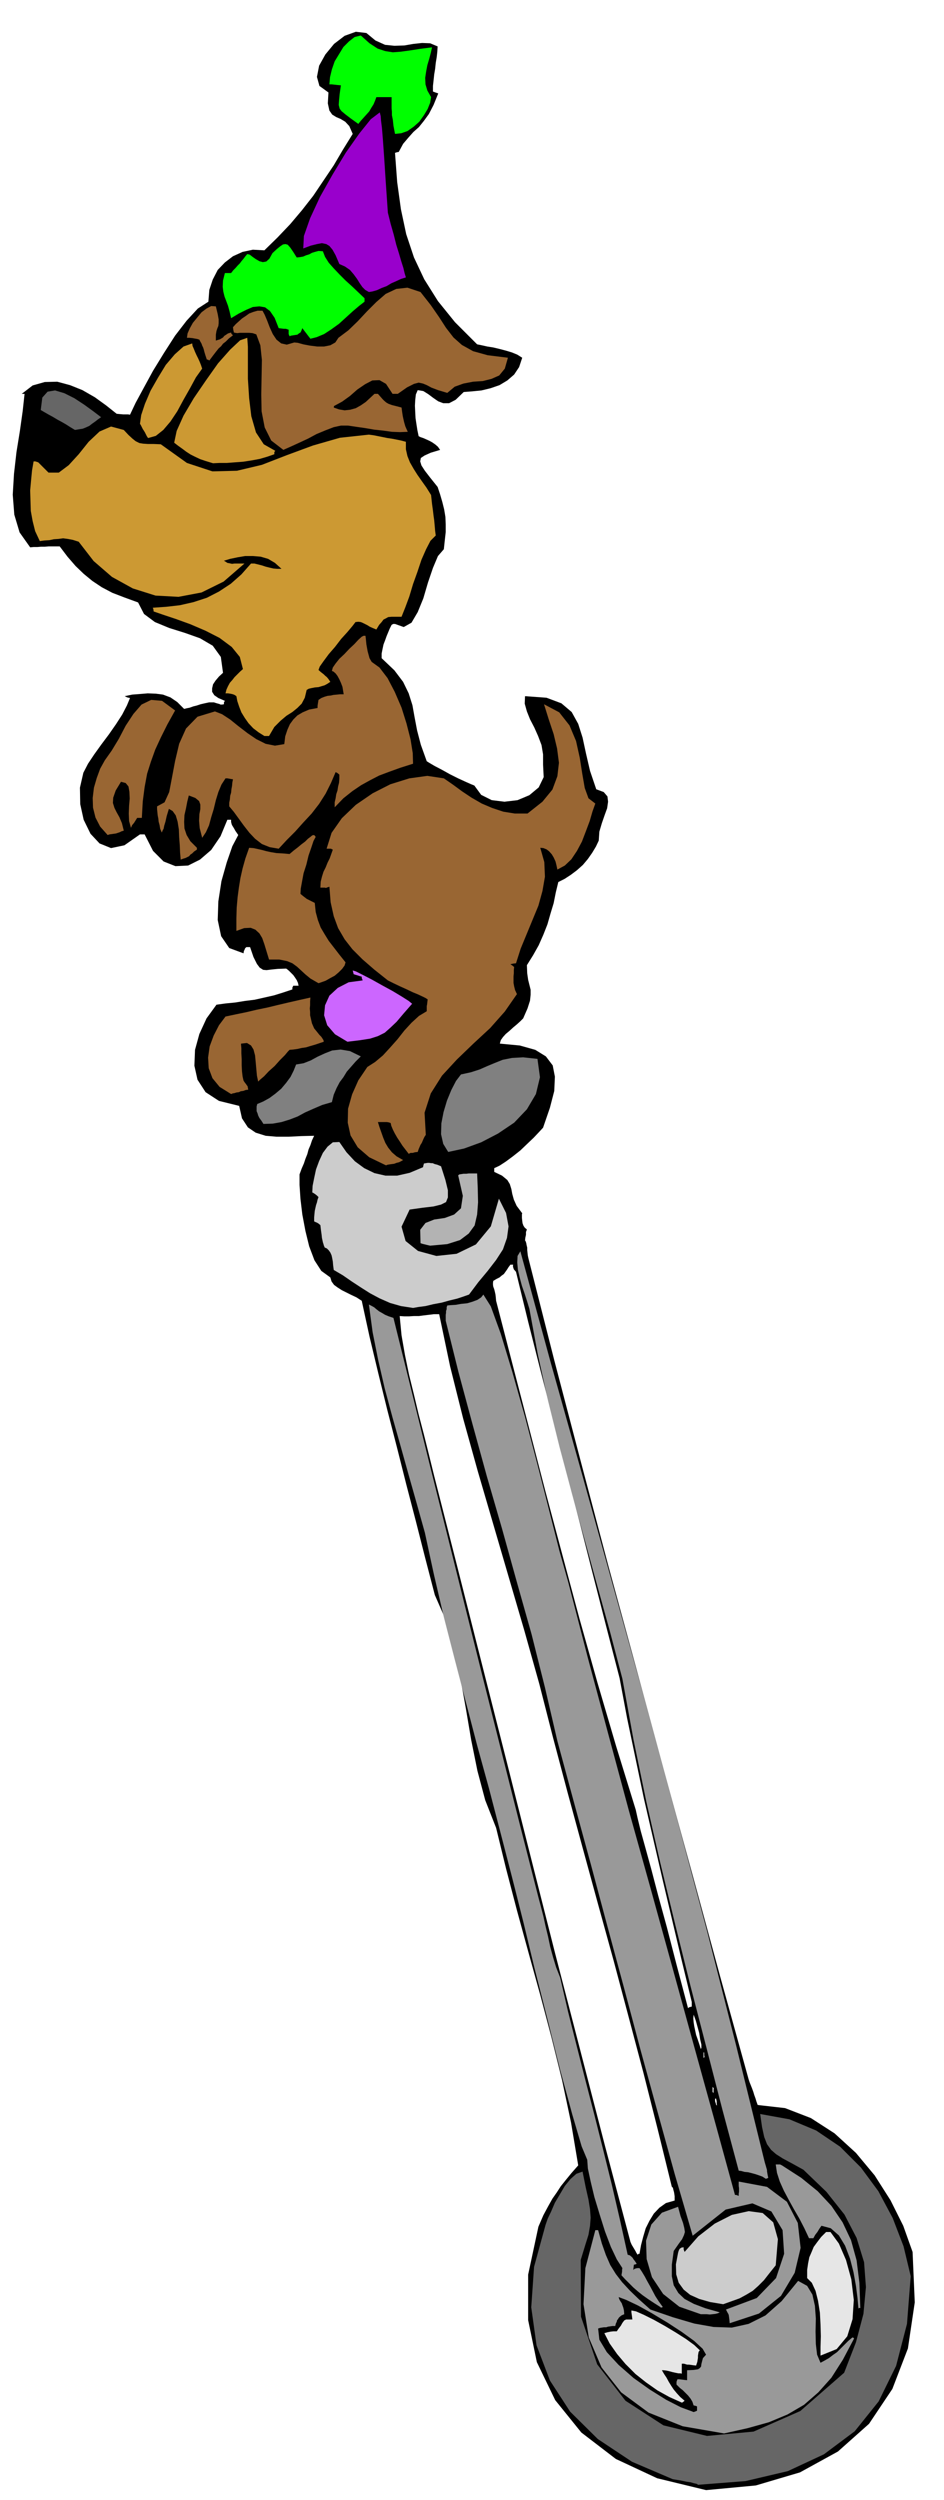
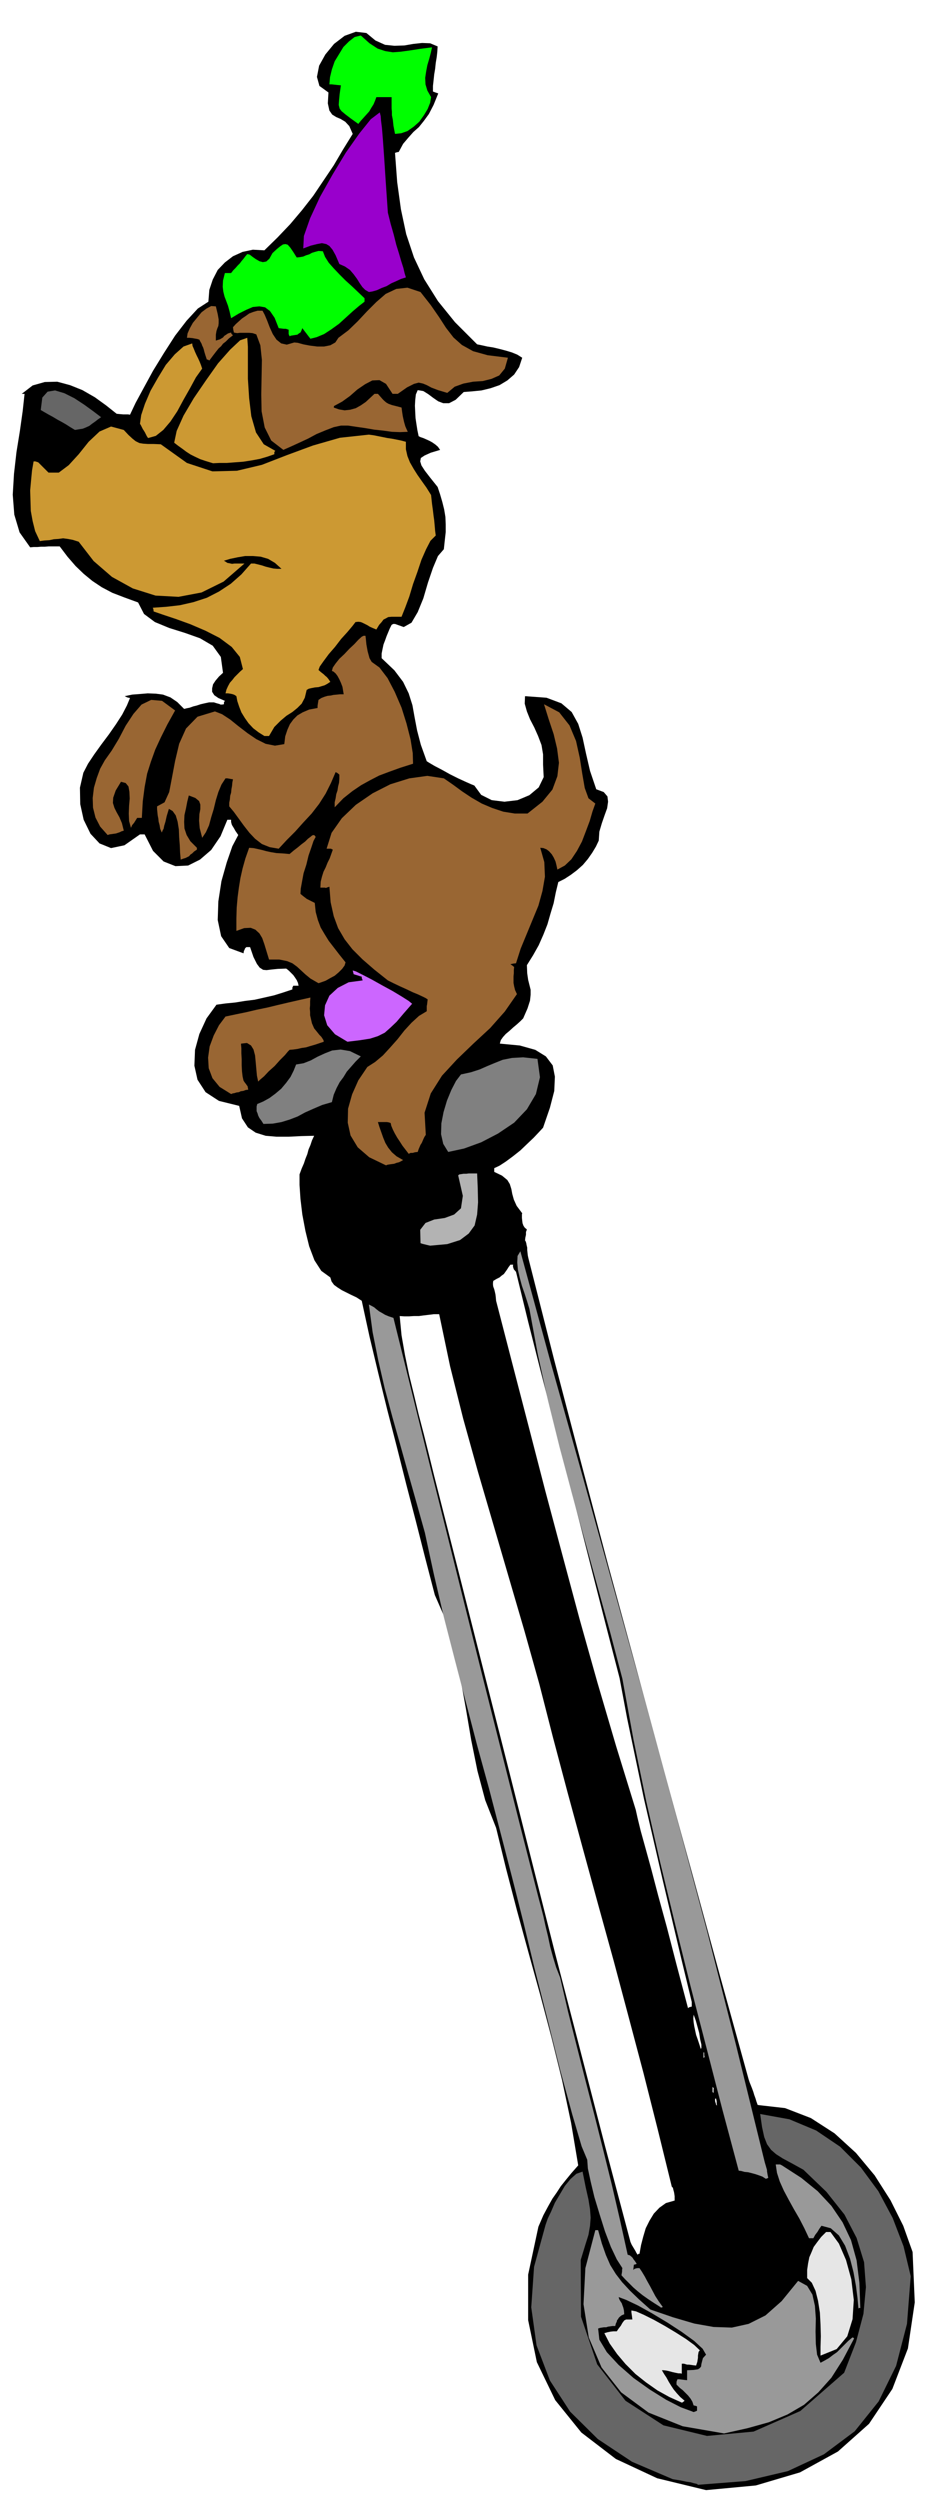
<svg xmlns="http://www.w3.org/2000/svg" width="490.455" height="1297.584" fill-rule="evenodd" stroke-linecap="round" preserveAspectRatio="none" viewBox="0 0 3035 8030">
  <style>.brush1{fill:#000}.pen1{stroke:none}.brush2{fill:#666}.brush3{fill:#999}.brush5{fill:#ccc}.brush7{fill:#963}.brush8{fill:gray}.brush10{fill:#c93}.brush11{fill:#0f0}</style>
  <path d="m2270 7998-157-38-133-62-111-85-84-104-59-122-28-135v-146l33-154 16-37 15-28 14-25 14-20 13-20 16-20 18-22 22-25-23-137-29-137-34-137-36-136-38-137-37-135-35-134-32-131-35-89-25-94-20-99-17-100-18-100-20-96-27-90-35-80-31-119-30-118-31-119-30-119-31-120-29-118-28-117-25-115-17-11-17-8-16-8-14-7-14-9-11-8-8-11-4-13-29-21-22-34-17-45-12-49-10-53-6-50-3-45v-34l7-19 7-16 5-15 6-15 4-15 6-14 5-15 7-15-41 1-41 2h-39l-35-3-32-10-25-17-19-29-9-40-65-16-43-28-26-40-10-45 2-51 14-51 23-50 32-44 29-4 31-3 31-5 32-4 31-7 31-7 29-9 30-10v-6l3-6h17l-2-9-4-9-6-9-5-7-8-8-6-6-6-5-3-2-27 1-20 2-16 2-11-1-11-7-9-12-11-22-11-32h-12l-4 4-2 5-2 4-1 7-46-17-26-38-11-52 2-60 10-65 17-60 18-52 19-36-9-13-5-9-5-8-2-4-2-8v-7h-12l-22 53-30 44-36 31-38 19-41 2-38-15-34-34-27-53h-15l-50 35-43 9-37-15-29-31-22-45-11-50-1-53 11-48 15-29 20-30 23-32 24-32 23-33 20-31 15-29 10-24-9-2-8-4 24-5 26-2 24-2 26 1 23 3 24 9 22 15 22 22 8-2 10-2 11-4 12-3 12-4 13-3 14-3h16l6 2 7 2 4 1 4 2h5l6-1v-6l3-5-21-9-13-9-7-11v-11l3-13 8-12 11-13 13-12-7-51-26-36-41-24-48-17-51-16-46-19-35-26-19-37-44-16-39-15-34-18-30-20-28-23-26-25-26-30-25-33h-36l-12 1h-12l-12 1h-12l-11 1-34-48-17-57-5-64 4-67 8-70 11-68 9-64 6-55h-9l35-27 39-11 40-1 41 11 40 16 40 23 36 26 34 27 10 1 11 1h16l6 1 18-38 26-48 30-55 35-57 36-56 37-48 36-39 34-22 3-38 11-33 16-31 23-24 26-20 31-14 33-7 37 2 42-41 41-43 38-45 36-46 33-49 33-49 30-51 31-50-11-25-13-14-15-9-14-6-13-8-9-13-5-23 2-35-29-21-8-29 7-36 20-36 28-34 34-26 36-13 34 4 29 24 31 14 30 3 32-1 29-5 28-3 26 1 24 10-1 17-2 18-3 18-2 19-3 18-2 19-2 18v18l8 3 9 3-15 37-15 29-16 22-16 20-18 16-16 18-17 20-14 26-6 1-6 2 7 94 12 87 17 80 25 75 33 70 44 70 55 68 71 71 15 3 18 4 19 3 21 5 19 5 20 6 17 7 16 10-10 30-16 24-22 19-25 15-29 10-29 7-30 3-27 2-26 25-21 11h-19l-16-6-16-11-16-12-16-10-18-3-6 14-2 18-1 18 1 21 1 19 3 20 3 19 4 19 6 3 9 3 9 4 11 5 9 5 10 7 8 7 7 10-30 9-20 9-12 8-2 11 4 13 11 17 17 22 24 30 8 24 7 24 6 24 4 24 1 24v25l-3 27-3 28-19 22-16 38-16 47-15 51-18 44-20 34-25 14-28-10h-6l-5 3-6 12-5 12-5 12-5 14-5 13-3 14-3 15v15l41 39 28 37 18 37 12 38 7 39 8 42 12 46 19 53 8 5 17 10 23 12 27 15 26 13 24 11 18 8 10 4 22 30 34 17 41 5 42-5 38-16 30-25 16-33-2-40v-33l-5-30-11-29-12-27-14-27-10-25-7-25 1-24 69 5 48 18 33 28 21 38 14 44 11 51 13 56 20 59 24 9 12 14 2 17-3 21-8 22-9 26-8 27-2 29-9 19-12 20-14 20-16 19-19 17-20 15-20 13-20 10-8 33-7 35-10 33-10 35-13 33-15 34-18 32-20 32 1 26 3 21 4 16 4 16v16l-2 19-8 25-14 32-9 9-11 10-12 10-12 11-12 10-9 10-7 10-3 11 64 6 50 14 34 21 22 29 7 36-2 46-14 54-22 64-13 14-17 18-21 20-22 21-24 19-23 17-20 13-17 8v12l25 12 17 14 8 13 5 16 3 16 5 18 9 20 18 24-1 3v12l1 9 1 8 3 8 4 6 7 6-3 8v9l-2 9-1 9 2 3 2 6 1 6 2 8v8l1 9 1 9 2 9 83 327 86 328 87 329 90 330 89 329 91 331 90 331 92 332 3 9 4 10 4 10 4 11 3 10 4 11 3 10 4 11 88 10 83 32 76 49 69 63 60 72 51 80 41 82 30 84 7 162-22 148-50 130-75 112-100 89-122 67-142 42-160 15zm-220-756 3-3h3l5-28 7-27 8-27 12-24 14-23 18-19 21-15 28-8v-14l-1-7-1-6-2-7-1-5-2-4-2-1-45-183-46-182-48-181-48-180-50-181-49-179-49-180-47-177-44-172-48-171-50-171-50-171-50-171-47-169-42-168-35-167h-17l-16 2-17 2-15 2h-16l-16 1h-15l-15-1 6 62 11 63 13 63 16 65 15 63 17 65 16 64 16 65 78 306 78 308 78 307 78 309 78 308 80 308 80 309 82 309 4 9 6 10 3 5 3 5 3 6 4 6zm162-792 4-3 8-2v-15l-32-132-31-131-31-131-30-130-30-130-27-129-27-129-24-128-43-166-42-164-42-165-42-162-42-164-42-162-41-162-39-160-7-8-2-6-1-5 1-4h-9l-6 8-5 8-5 7-5 7-7 5-7 6-10 5-10 6-1 6v7l1 6 3 8 2 8 2 9 1 9 1 11 52 201 53 204 53 205 55 206 55 205 58 206 60 204 63 204 6 27 10 41 15 54 19 69 22 84 28 102 31 120 37 140zm50 160 1-1 2-2-1-6v-8l-1-1h-1v18zm29 110h1l2 3v-13l1-1-2-4-2-2v17zm11 38v2l3 3-1-9v-5l-1-5-1-4-3 1v7l1 4 2 6zm-49-177 2-3v-11l-4-17-3-20-6-22-5-18-5-14-2-5-1 12 1 12 2 13 3 14 3 14 5 14 5 15 5 16z" class="pen1 brush1" />
  <path d="m2244 7981-2-2-2-1-4-1-5-1-10-3-14-2-19-4-25-4-131-56-110-73-89-88-65-100-43-113-17-122 9-130 37-135 7-20 11-23 12-28 16-27 16-27 18-22 19-17 20-7 10 50 9 40 5 31 2 27-2 26-5 29-11 35-14 46 1 182 52 153 91 117 122 79 140 34 150-14 150-66 141-123 38-98 24-91 8-86-6-80-24-78-39-75-58-73-74-71-38-21-28-15-22-14-16-14-13-18-9-23-7-32-6-42 94 17 86 36 77 52 67 67 56 76 46 86 35 91 23 96-12 153-35 135-56 114-77 96-99 74-116 54-136 32-153 12z" class="pen1 brush2" />
  <path d="m2328 7816-133-23-110-44-88-65-63-80-41-96-17-107 6-116 32-122h9l12 43 13 37 14 32 18 29 20 26 25 27 29 28 37 33 73 25 68 20 62 11 59 2 54-12 54-27 52-46 53-65 29 16 17 28 8 36 3 41-1 42 1 40 4 34 11 26 13-7 14-8 13-10 13-9 12-12 12-12 12-12 13-11h3l3 3-36 68-37 58-42 47-46 40-53 31-60 25-68 19-76 17z" class="pen1 brush3" />
  <path d="m2227 7746-38-14-47-24-53-33-52-37-48-42-38-41-24-40-4-36 6-2 6-1 7-1h7l6-2 7-1 7-1h9l2-8 3-6 1-5 3-3 2-4 4-4 5-4 9-4-1-12-2-9-3-8-2-6-4-6-3-5-2-5-1-4 24 9 38 18 45 25 50 30 46 30 40 29 27 25 11 19-10 11-3 11-2 8-1 8-4 5-6 4-14 2-21 1v32l-9-1-8-1-8-1h-6l-3 8v9l4 4 7 7 9 7 9 9 8 8 8 10 6 10 4 12 5 1 6 2v14l-7 3-3 1h-3l-1-1z" class="pen1 brush1" />
  <path d="m2192 7717-40-18-38-21-37-26-34-27-32-32-27-32-24-34-17-33 10-3 10-2 9-1h11l6-9 7-9 5-9 6-8 6-3h20l-1-9-1-7-1-7v-6l15 3 25 11 32 16 36 20 35 21 33 21 26 19 18 17-4 5-1 6-1 6v7l-1 6-1 7-2 6-2 6-9-1-7-1-7-1h-6l-10-3h-7v32l-5-1h-6l-10-2-9-2-11-3-9-2-9-1h-5l7 12 8 12 7 13 8 13 8 12 10 12 11 12 14 12-6 5-3 1zm446-151v-28l1-34-1-38-2-38-6-38-8-32-12-26-15-15v-26l3-21 4-20 7-16 7-17 11-15 13-17 16-16h14l27 37 23 53 17 62 8 66-4 62-17 55-34 41-52 21z" class="pen1" style="fill:#e6e6e6" />
-   <path d="m2346 7462-1-11-1-8-1-7-1-3-4-7-4-8 99-37 62-64 26-78-5-76-36-60-61-26-86 20-106 84-58-199-55-199-55-200-53-199-54-200-53-198-54-198-53-196-40-172-43-171-48-170-47-169-49-169-46-167-45-167-41-165v-19l1-6v-6l2-6v-6l2-6 11-1 16-1 17-3 20-2 17-5 16-6 12-8 7-9 24 38 32 88 37 122 41 145 40 153 38 149 33 130 28 99 63 243 66 246 66 245 69 247 68 246 68 247 68 246 68 248h4l8 3v-7l1-6v-12l-1-7v-14l91 17 64 48 35 68 9 80-19 80-44 74-71 57-94 31zm-93-29-69-24-52-41-36-54-17-58-2-59 17-52 34-38 52-19 8 30 8 22 4 16 2 13-3 10-6 13-11 15-16 23-6 44v37l6 29 15 25 20 19 30 16 37 14 46 13-6 3-8 2-9 1-9 1-10-1h-19z" class="pen1 brush3" />
  <path d="m2760 7416-3-34-5-39-8-45-11-43-16-42-20-33-26-23-30-8-7 10-6 10-7 9-6 11h-14l-15-32-16-31-18-31-16-29-16-30-13-29-9-28-4-27h14l6 3 62 40 53 43 44 47 36 53 27 57 18 65 9 72 3 81h-5l-1 3zm-637-6-22-14-18-12-17-12-15-12-15-13-13-13-13-13-12-13 1-6 1-6v-6l1-5-18-28-19-40-19-50-17-54-17-56-12-50-9-42-2-28-18-43-30-102-39-143-41-164-42-165-35-145-27-107-12-47-36-139-36-138-38-138-36-138-36-138-35-136-32-137-29-134-26-93-26-92-26-93-26-92-25-93-21-91-18-90-12-89 8 4 9 5 7 6 9 7 9 5 10 6 12 5 15 5 57 230 57 231 58 232 58 233 58 232 59 234 59 234 60 235 8 30 8 31 7 32 8 33 7 33 9 33 10 33 13 33 25 108 28 111 28 110 29 112 28 111 28 113 26 112 25 113 7 2 6 5 3 3 3 5 4 5 6 9-4 2-5 1-1 8-1 9 3-3 5-2 5-1h7l8 12 9 15 8 15 9 16 8 15 9 17 11 17 13 18-6 2-2-2z" class="pen1 brush3" />
-   <path d="m2325 7401-42-7-35-10-29-13-21-17-16-22-8-27-1-32 7-37 2-7 2-4 1-2 3-2 3-2 7-1v7l3 8 44-50 53-41 55-28 54-12 45 6 34 30 15 54-7 84-20 25-18 23-18 18-18 16-20 12-22 12-25 9-28 10z" class="pen1 brush5" />
  <path d="m2462 6998-11-7-11-4-12-4-11-3-12-3-11-1-11-3-8-1-53-198-51-198-51-197-49-197-48-198-45-197-41-198-36-197-39-148-41-148-41-149-41-149-40-150-37-149-33-149-27-146-7-23-8-25-9-26-7-26-6-26-2-23 1-21 9-15 98 359 102 363 101 363 102 366 99 365 98 366 93 366 90 367 3 12 3 10 2 7 2 7v4l1 6 1 6 2 9-4 2-4 1z" class="pen1 brush3" />
-   <path d="m1328 4201-39-6-35-10-34-15-30-16-30-19-29-19-29-20-29-17-2-15-1-12-2-11-2-9-4-9-5-7-6-6-7-3-3-7-1-4-2-6-1-5-2-9-1-10-2-14-2-17-6-5-5-3-5-2-4-2v-13l1-11 1-10 2-9 2-9 3-9 2-9 3-8-5-5-5-4-6-4-4-2 1-21 5-25 6-28 10-27 12-26 15-20 17-14 21-1 23 33 27 29 30 22 33 16 35 8h38l40-9 43-18 1-5 2-7 6-1 6-1h5l6 1h5l7 3 8 2 12 5 14 44 8 33v23l-6 15-16 8-24 6-34 4-43 6-26 55 13 46 40 32 59 16 65-7 62-30 48-58 26-89 23 46 8 43-5 37-13 37-22 34-27 35-30 36-30 40-17 6-21 7-25 6-25 7-27 5-25 6-23 3-17 3z" class="pen1 brush5" />
  <path d="m1383 4001-9-2-8-2-8-2-6-2-1-43 17-22 28-11 34-5 30-11 22-20 6-40-15-66 4-3 7-1 6-1h9l8-1h27l2 48 1 45-3 39-8 35-19 26-28 21-41 13-55 5z" class="pen1" style="fill:#b3b3b3" />
  <path d="m1241 3743-54-26-37-32-23-38-9-41 1-45 13-46 20-45 29-43 25-16 25-21 23-25 24-27 22-28 23-25 24-22 25-15v-17l1-4 1-9 1-8-6-4-10-5-15-7-17-7-21-10-20-9-21-10-18-9-44-35-38-33-32-32-25-32-21-36-14-38-10-45-4-50-6 2-5 2-4-1h-14l1-19 4-16 5-16 7-14 6-15 7-14 5-14 5-14-6-3h-14l16-51 33-47 45-43 54-37 57-29 61-19 58-8 53 8 29 20 30 22 30 20 33 19 33 14 36 12 37 6h41l48-38 32-39 16-43 5-43-6-46-11-46-16-48-15-48 49 26 33 42 21 50 12 54 8 51 8 46 12 33 22 17-9 25-9 31-12 32-13 34-16 30-18 27-21 20-24 13-3-14-3-12-6-13-6-10-9-10-8-6-10-4-10-1 13 46 2 47-8 46-13 47-19 46-19 46-19 46-15 47-9 1-9 2 6 4 6 5-1 10v10l-1 10v21l2 11 3 12 6 13-39 56-47 53-54 50-53 51-48 52-36 57-20 62 4 71-4 6-3 6-3 7-3 7-4 6-3 7-3 7-3 9-9 1-7 2h-7l-6 3-10-13-10-13-9-14-8-12-8-14-6-12-5-12-2-9-6-2-6-1h-29l5 16 6 17 6 17 7 17 9 15 12 15 15 13 21 12-7 4-6 3-8 2-8 3-8 1-7 1-6 1-5 2z" class="pen1 brush7" />
  <path d="m1441 3700-16-26-7-31 1-35 7-36 11-37 14-34 15-29 16-21 32-7 28-9 25-11 24-10 25-10 30-6 36-2 46 5 8 59-13 54-29 49-41 43-52 35-54 28-55 20-51 11z" class="pen1 brush8" />
  <path d="m1059 3633-5-3h-4v-23h2l5 1 5 1 5 1v4l1 6 1 5 1 5h-6l-5 3z" class="pen1 brush1" />
  <path d="m847 3610-7-11-6-8-4-8-2-7-3-7v-15l2-8 19-8 20-11 19-14 19-16 16-19 14-19 10-20 8-20 24-4 23-9 22-12 24-11 23-9 27-3 30 5 35 17-17 17-14 16-14 16-11 18-12 16-10 19-9 21-6 24-31 9-28 12-27 12-24 13-26 10-26 8-28 5-30 1z" class="pen1 brush8" />
  <path d="m743 3514-37-23-23-28-12-32-2-34 5-36 13-35 17-33 21-28 33-7 34-7 34-8 34-7 33-8 34-8 35-8 36-8-1 12v13l-1 10 1 12v10l3 13 3 13 7 16 9 11 8 10 6 6 4 6 3 5 1 5-15 5-15 5-14 4-13 4-14 2-13 3-14 2-12 1-5 5-10 12-16 16-17 19-19 17-15 16-13 11-6 6-4-19-2-22-2-22-2-21-5-19-8-13-13-8-19 2v4l1 11v16l1 19v19l1 20 2 17 3 13 4 6 4 5 2 3 3 4 1 5 1 6-8 1-8 3-8 1-6 3-8 1-6 2-6 1-5 2z" class="pen1 brush7" />
  <path d="m1117 3346-40-24-25-29-10-32 3-32 14-31 27-25 35-18 45-6-3-8v-4l-7-2-6-2-7-2-6-2-2-8-1-4 10 3 22 11 29 15 34 19 33 18 30 18 22 14 11 9-28 32-22 26-20 19-18 16-22 11-25 8-32 5-41 5z" class="pen1" style="fill:#c6f" />
  <path d="m1024 3158-26-15-17-14-14-13-12-11-15-11-17-7-25-5h-33l-8-26-7-23-7-20-9-15-13-12-15-6-21 1-25 9v-40l1-35 3-34 4-30 5-31 7-31 9-32 12-34 14 1 14 3 13 3 15 4 14 3 18 3 19 1 23 2 13-11 13-10 12-10 12-9 9-9 8-6 6-5 6-1 1 1 4 5-7 13-7 21-9 26-7 29-9 28-5 27-4 22-1 17 6 5 5 4 4 3 5 4 4 2 6 3 6 3 10 5 3 29 7 26 9 24 13 22 13 21 17 22 17 22 20 25-3 10-8 11-11 11-13 11-15 8-14 8-14 5-9 3z" class="pen1 brush7" />
  <path d="m581 2761-2-22-1-24-2-26-1-25-4-25-6-20-10-14-12-7-7 23-4 18-4 13-2 10-3 5-1 3-1 2-1 2-5-12-2-12-3-11-1-10-2-10-1-10-1-10v-9l24-13 15-33 9-47 10-53 13-55 22-49 37-38 56-17 23 9 26 17 26 21 30 23 28 19 30 15 30 6 30-5 3-25 7-21 8-18 11-15 13-13 17-10 21-9 27-5v-7l1-7 1-6 1-6 9-6 10-4 10-3 10-1 9-2 11-1 10-1h12l-2-12-2-12-5-13-5-11-6-11-6-8-7-6-5-2 3-11 9-13 12-15 16-15 16-17 16-15 13-14 11-10 6-3h6l1 8 1 10 1 10 2 11 2 11 3 11 3 11 7 12 25 18 26 34 23 44 22 51 16 51 13 51 7 44 1 34-41 13-36 13-32 12-29 15-29 16-28 19-29 23-28 29v-16l3-13 2-13 4-12 2-13 3-12 1-13v-13l-6-5-6-3-15 35-17 34-21 33-24 31-27 29-26 29-27 27-26 28-29-5-25-10-22-17-18-19-18-23-16-22-16-22-15-18v-12l2-10 1-12 3-10 1-11 2-11 1-11 2-10-7-1-5-1-6-1h-6l-13 20-10 24-8 26-7 29-8 26-7 26-10 22-12 18-8-31-2-24 1-21 3-16v-15l-4-11-12-10-21-8-5 20-4 21-5 22-1 22 1 21 7 21 12 20 21 21v6l-9 6-6 6-6 4-4 5-6 3-6 3-7 2-8 3zm-235-79-24-27-15-29-8-32-1-31 4-33 9-31 11-30 15-27 22-31 23-38 22-42 25-38 26-30 31-15 35 3 42 31-25 45-21 42-18 39-14 39-12 38-8 43-6 46-3 53h-15l-5 8-5 8-6 7-4 9-6-22-1-24 1-25 2-23-1-22-3-17-9-11-15-4-17 28-8 23-1 17 5 16 7 14 9 16 8 19 6 24-7 2-6 3-6 2-6 2-7 1-7 1-7 1-6 2z" class="pen1 brush7" />
  <path d="m850 2364-19-12-17-13-15-16-12-17-11-18-7-18-6-18-3-16-6-4-5-2-4-1-5-1-7-1h-8l3-12 5-11 6-11 8-9 7-9 9-9 9-9 9-8-10-39-26-32-39-29-45-23-49-21-47-17-42-14-29-10-1-8-2-4 43-3 44-5 44-10 43-14 39-20 38-25 34-30 31-35h11l12 3 12 3 12 4 12 3 13 3 12 1h14l-21-19-22-13-24-7-24-2h-26l-24 4-24 5-20 6 5 3 6 4 6 1 9 2 8-1h32l-67 58-71 35-74 14-74-4-73-23-67-37-59-51-48-62-19-6-16-3-15-2-15 2-15 1-14 3-16 1-15 2-15-32-8-32-6-33-1-33-1-33 3-33 3-31 5-29h6l9 3 33 33h33l32-24 32-35 32-40 35-33 37-16 41 11 15 16 13 12 10 8 12 6 12 2 15 1h18l24 1 84 60 82 27 79-2 80-19 80-31 84-31 87-25 93-10 15 2 15 3 15 3 15 3 14 2 15 3 15 3 15 4v24l5 22 8 20 12 21 12 19 14 20 15 21 15 24 3 28 3 22 2 17 2 14 1 11 1 11 1 12 2 15-17 17-14 27-15 34-13 39-14 39-12 40-13 35-12 30h-32l-11 1-7 4-8 4-6 8-8 9-9 15-12-5-9-4-8-5-6-3-8-4-7-3-8-1-9 1-10 13-16 19-20 22-20 26-20 23-17 23-12 17-4 11 8 7 9 7 4 4 6 5 5 6 6 9-9 6-9 5-10 3-10 3-12 1-10 2-9 2-7 4-6 25-10 19-14 14-16 13-19 12-19 16-20 20-17 29h-15z" class="pen1 brush10" />
  <path d="m685 1488-23-7-18-6-17-8-14-7-14-9-12-9-14-10-13-10 8-38 22-49 33-56 39-57 39-55 39-44 32-30 23-8 2 29v103l4 62 7 58 15 52 25 38 37 21-3 4v7l-23 8-24 7-27 5-26 4-27 2-26 2h-24l-20 1z" class="pen1 brush10" />
  <path d="m911 1445-39-30-21-42-10-52-1-54 1-57 1-54-5-47-13-35-12-4-11-1h-30l-8 1-7-1-4-1-2-9-1-8 9-10 10-9 10-9 12-8 11-8 13-5 14-4h16l7 13 8 19 8 21 10 22 12 18 15 12 18 4 24-7 11 1 18 5 21 4 24 3h22l20-4 16-9 10-15 32-24 30-29 30-32 30-30 30-26 34-16 36-4 42 14 33 42 27 39 22 34 24 31 27 24 36 20 47 13 65 8-10 35-18 22-25 11-28 7-31 2-31 6-28 10-24 20-30-9-21-8-15-8-12-5-14-3-15 4-22 11-30 21h-17l-21-32-21-12-23 1-23 12-25 17-24 21-25 18-24 13-2 1-1 5 17 6 18 3 18-2 18-5 16-9 16-11 14-13 14-13h11l8 9 7 8 5 5 7 6 7 4 11 4 12 3 19 5 2 15 2 13 2 9 2 9 2 7 2 7 3 7 5 11-25 1-26-1-29-4-28-3-29-5-28-4-27-4h-23l-23 5-26 10-29 12-28 15-28 13-24 11-18 8-9 4z" class="pen1 brush7" />
  <path d="m476 1407-4-6-3-6-3-6-3-5-4-6-3-6-3-6-3-5 4-28 12-36 18-42 24-42 25-41 29-34 28-25 28-10 1 8 4 9 4 10 5 11 5 10 5 11 4 10 4 12-20 28-19 35-21 37-20 37-22 33-23 27-24 19-25 7z" class="pen1 brush10" />
  <path d="m241 1381-15-9-14-9-14-8-13-7-15-9-13-7-14-8-12-7 5-40 17-19 24-4 30 9 32 16 32 21 29 21 25 19-10 7-9 7-10 7-9 7-11 5-10 4-13 2-12 2z" class="pen1 brush2" />
  <path d="m665 1155-5-15-3-10-2-8-2-6-3-6-2-6-4-7-3-6-6-2-5-1-6-1-5-1-10-1h-8l2-14 7-16 10-18 14-17 14-17 16-12 15-8 15 1 6 25 3 17v12l-1 9-3 7-3 9-2 12v19l6-2 7-2 5-3 5-3 4-5 6-4 6-4 10-3 1 4 5 5-13 10-10 10-9 7-6 8-8 7-8 10-10 13-12 16-5-3h-3z" class="pen1 brush7" />
  <path d="m998 1088-7-9-6-8-7-9-6-8-3 8-3 6-5 3-5 4-7 1-6 1-7 1-5 2-3-7v-14l-9-3h-7l-8-1-8-1-13-33-15-22-16-12-18-3-21 2-21 9-24 12-25 15-5-22-5-18-6-16-5-13-4-16-2-16 1-20 6-24h20l7-9 7-7 7-8 7-7 6-8 6-7 6-8 6-7 8 2 9 7 10 7 12 7 11 3 11-2 10-9 10-18 14-13 11-9 9-6 8-1 7 2 8 9 9 13 12 19 10-1 11-2 9-4 10-3 9-5 10-3 11-3 14 1 7 18 12 19 16 18 19 20 19 19 21 19 20 19 20 19v11l-18 14-20 17-22 20-22 20-25 18-23 15-24 10-20 5z" class="pen1 brush11" />
  <path d="m1186 938-12-7-9-9-9-13-8-13-11-15-12-14-16-11-18-8-12-28-10-18-10-12-10-6-14-3-16 3-20 5-24 9 2-40 20-57 32-69 40-71 43-71 43-61 37-46 29-22 1 4 2 8 1 14 3 24 3 37 4 56 5 77 7 102 9 36 10 35 8 32 9 29 7 24 7 22 4 17 4 13-16 5-15 7-16 7-15 9-16 6-15 7-14 4-12 2z" class="pen1" style="fill:#90c" />
  <path d="m1270 430-5-26-2-19-3-15v-11l-1-11v-36h-49l-4 11-5 12-7 11-7 12-9 10-9 10-9 10-8 10-25-18-17-13-12-10-6-8-3-12 1-14 2-21 4-28-11-1-9-1-9-1h-8l2-23 6-25 9-26 14-23 14-23 18-18 18-14 20-5 28 25 26 17 24 8 25 4 26-2 29-4 32-5 39-5-4 18-5 19-6 20-4 21-3 20 1 21 6 20 12 21-3 18-8 20-12 20-15 21-18 16-20 14-20 7-20 2z" class="pen1 brush11" />
</svg>